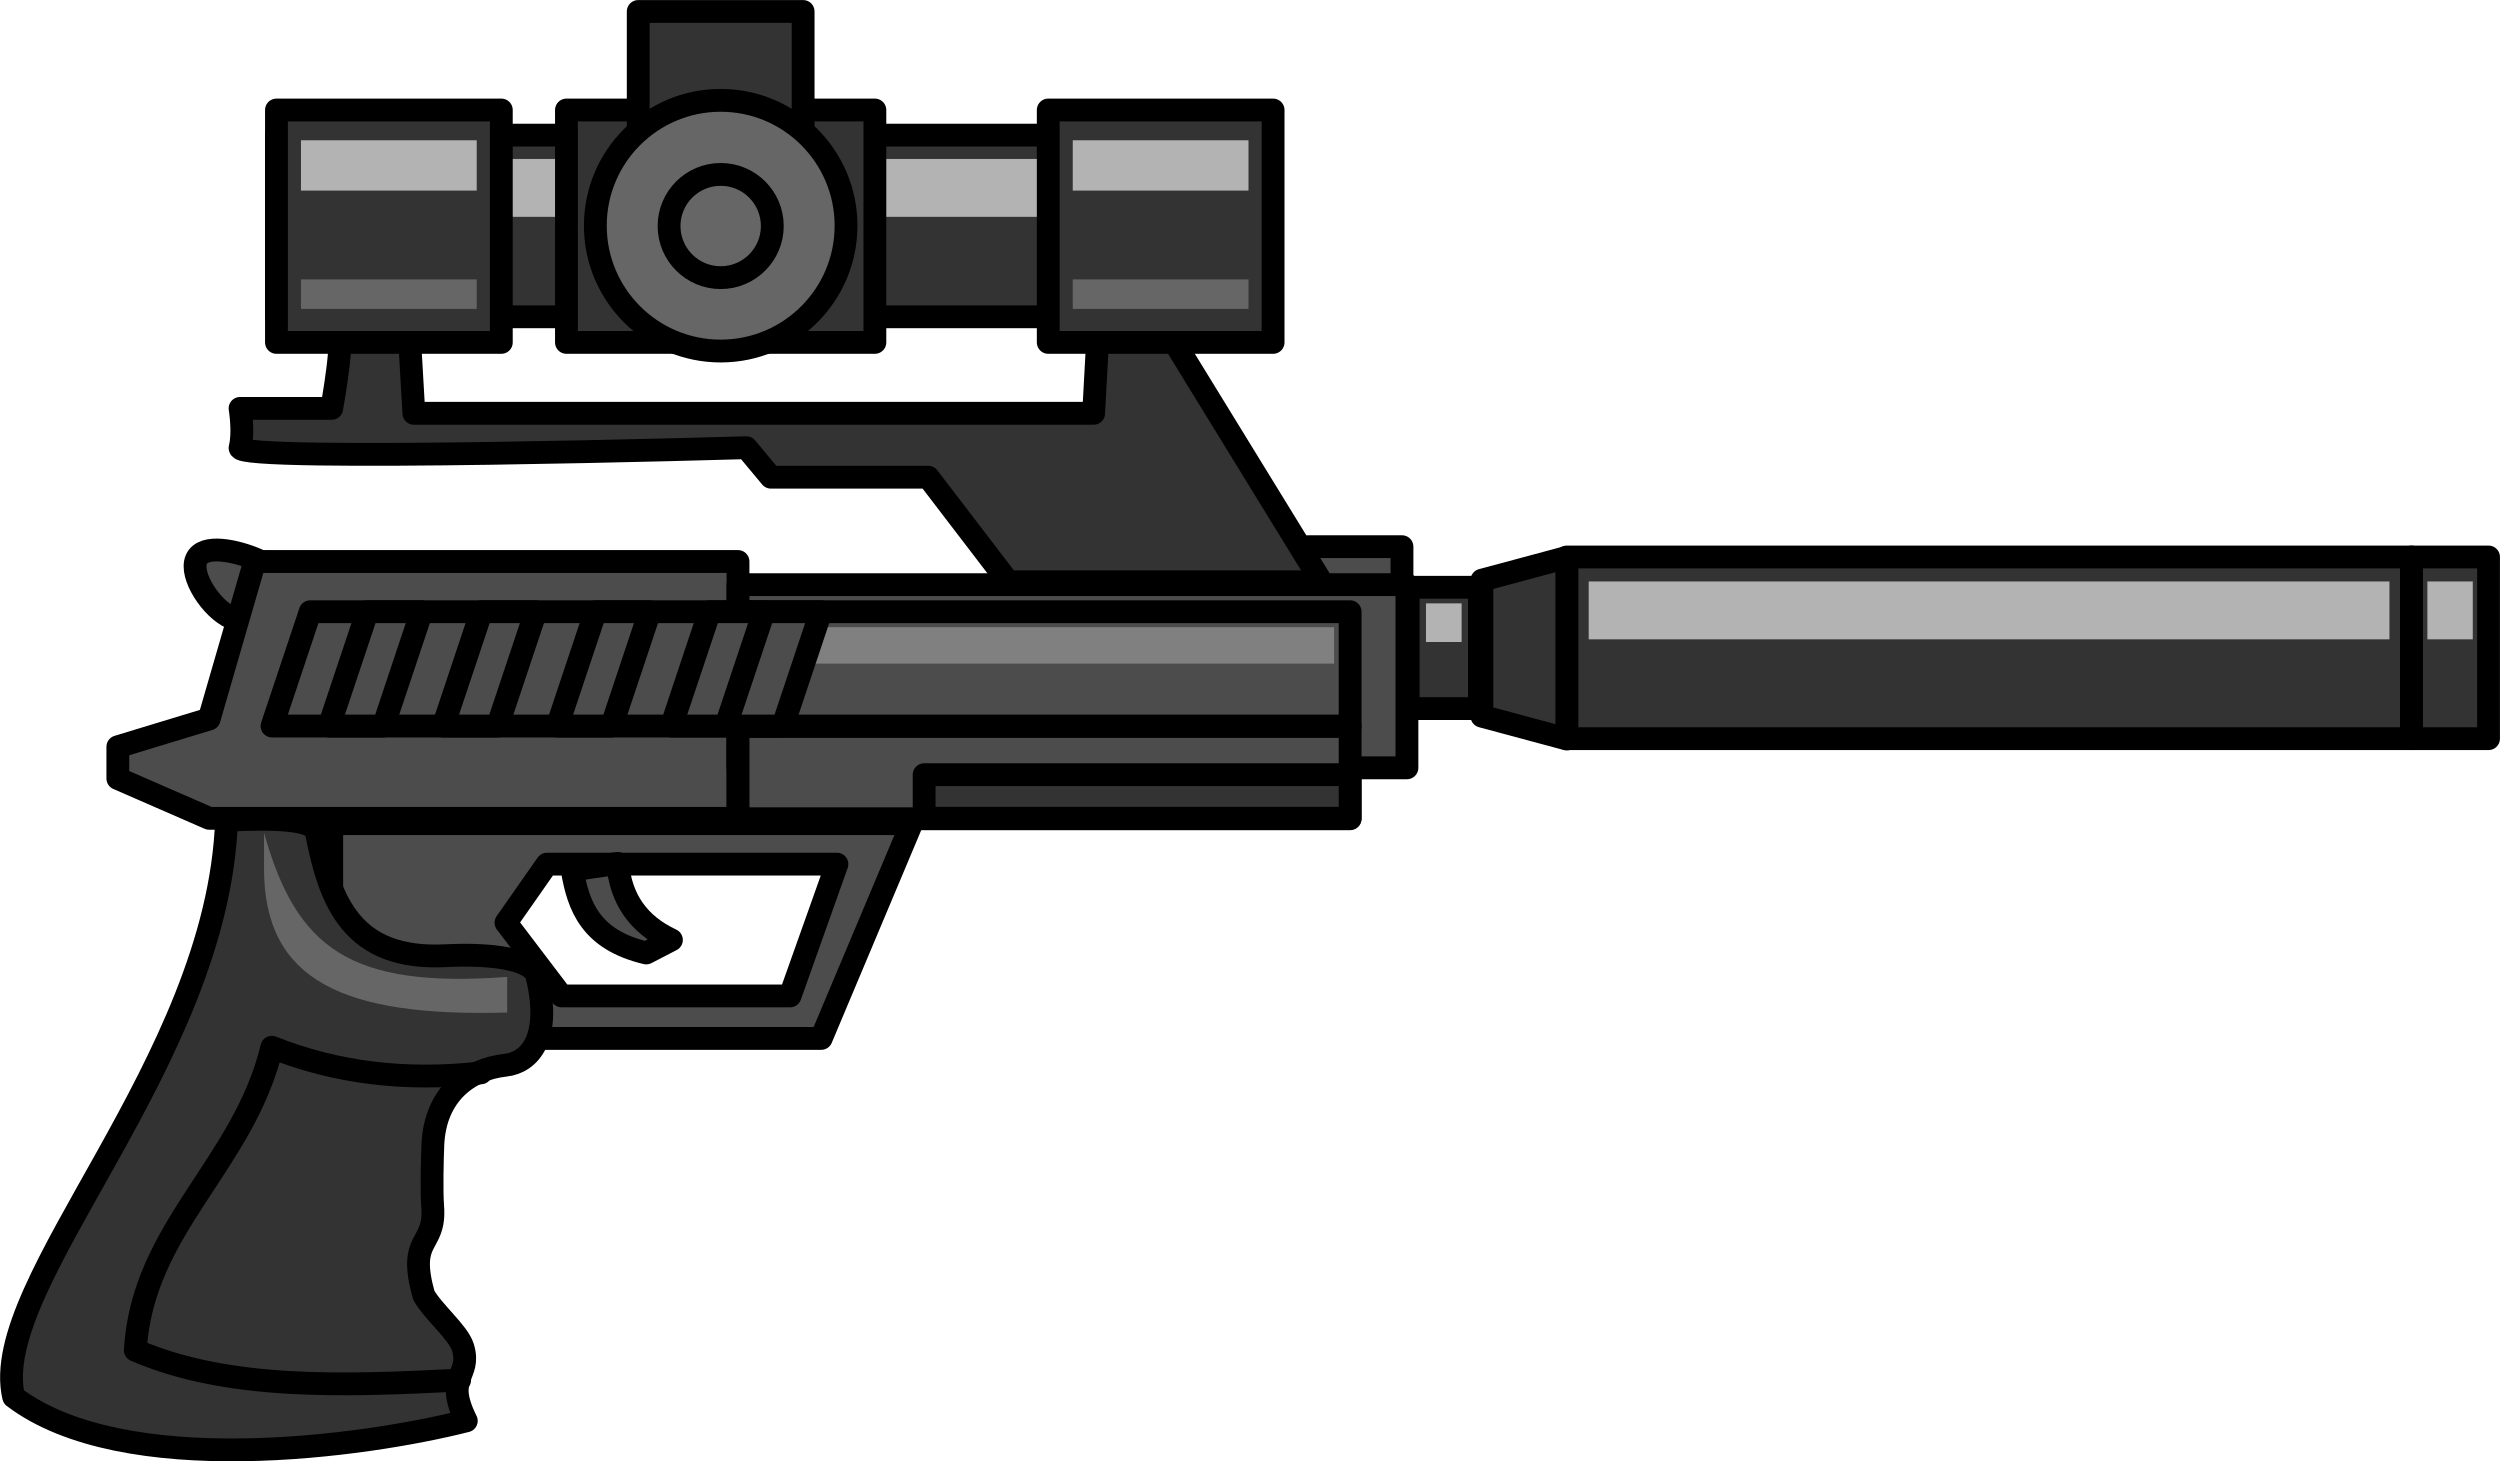
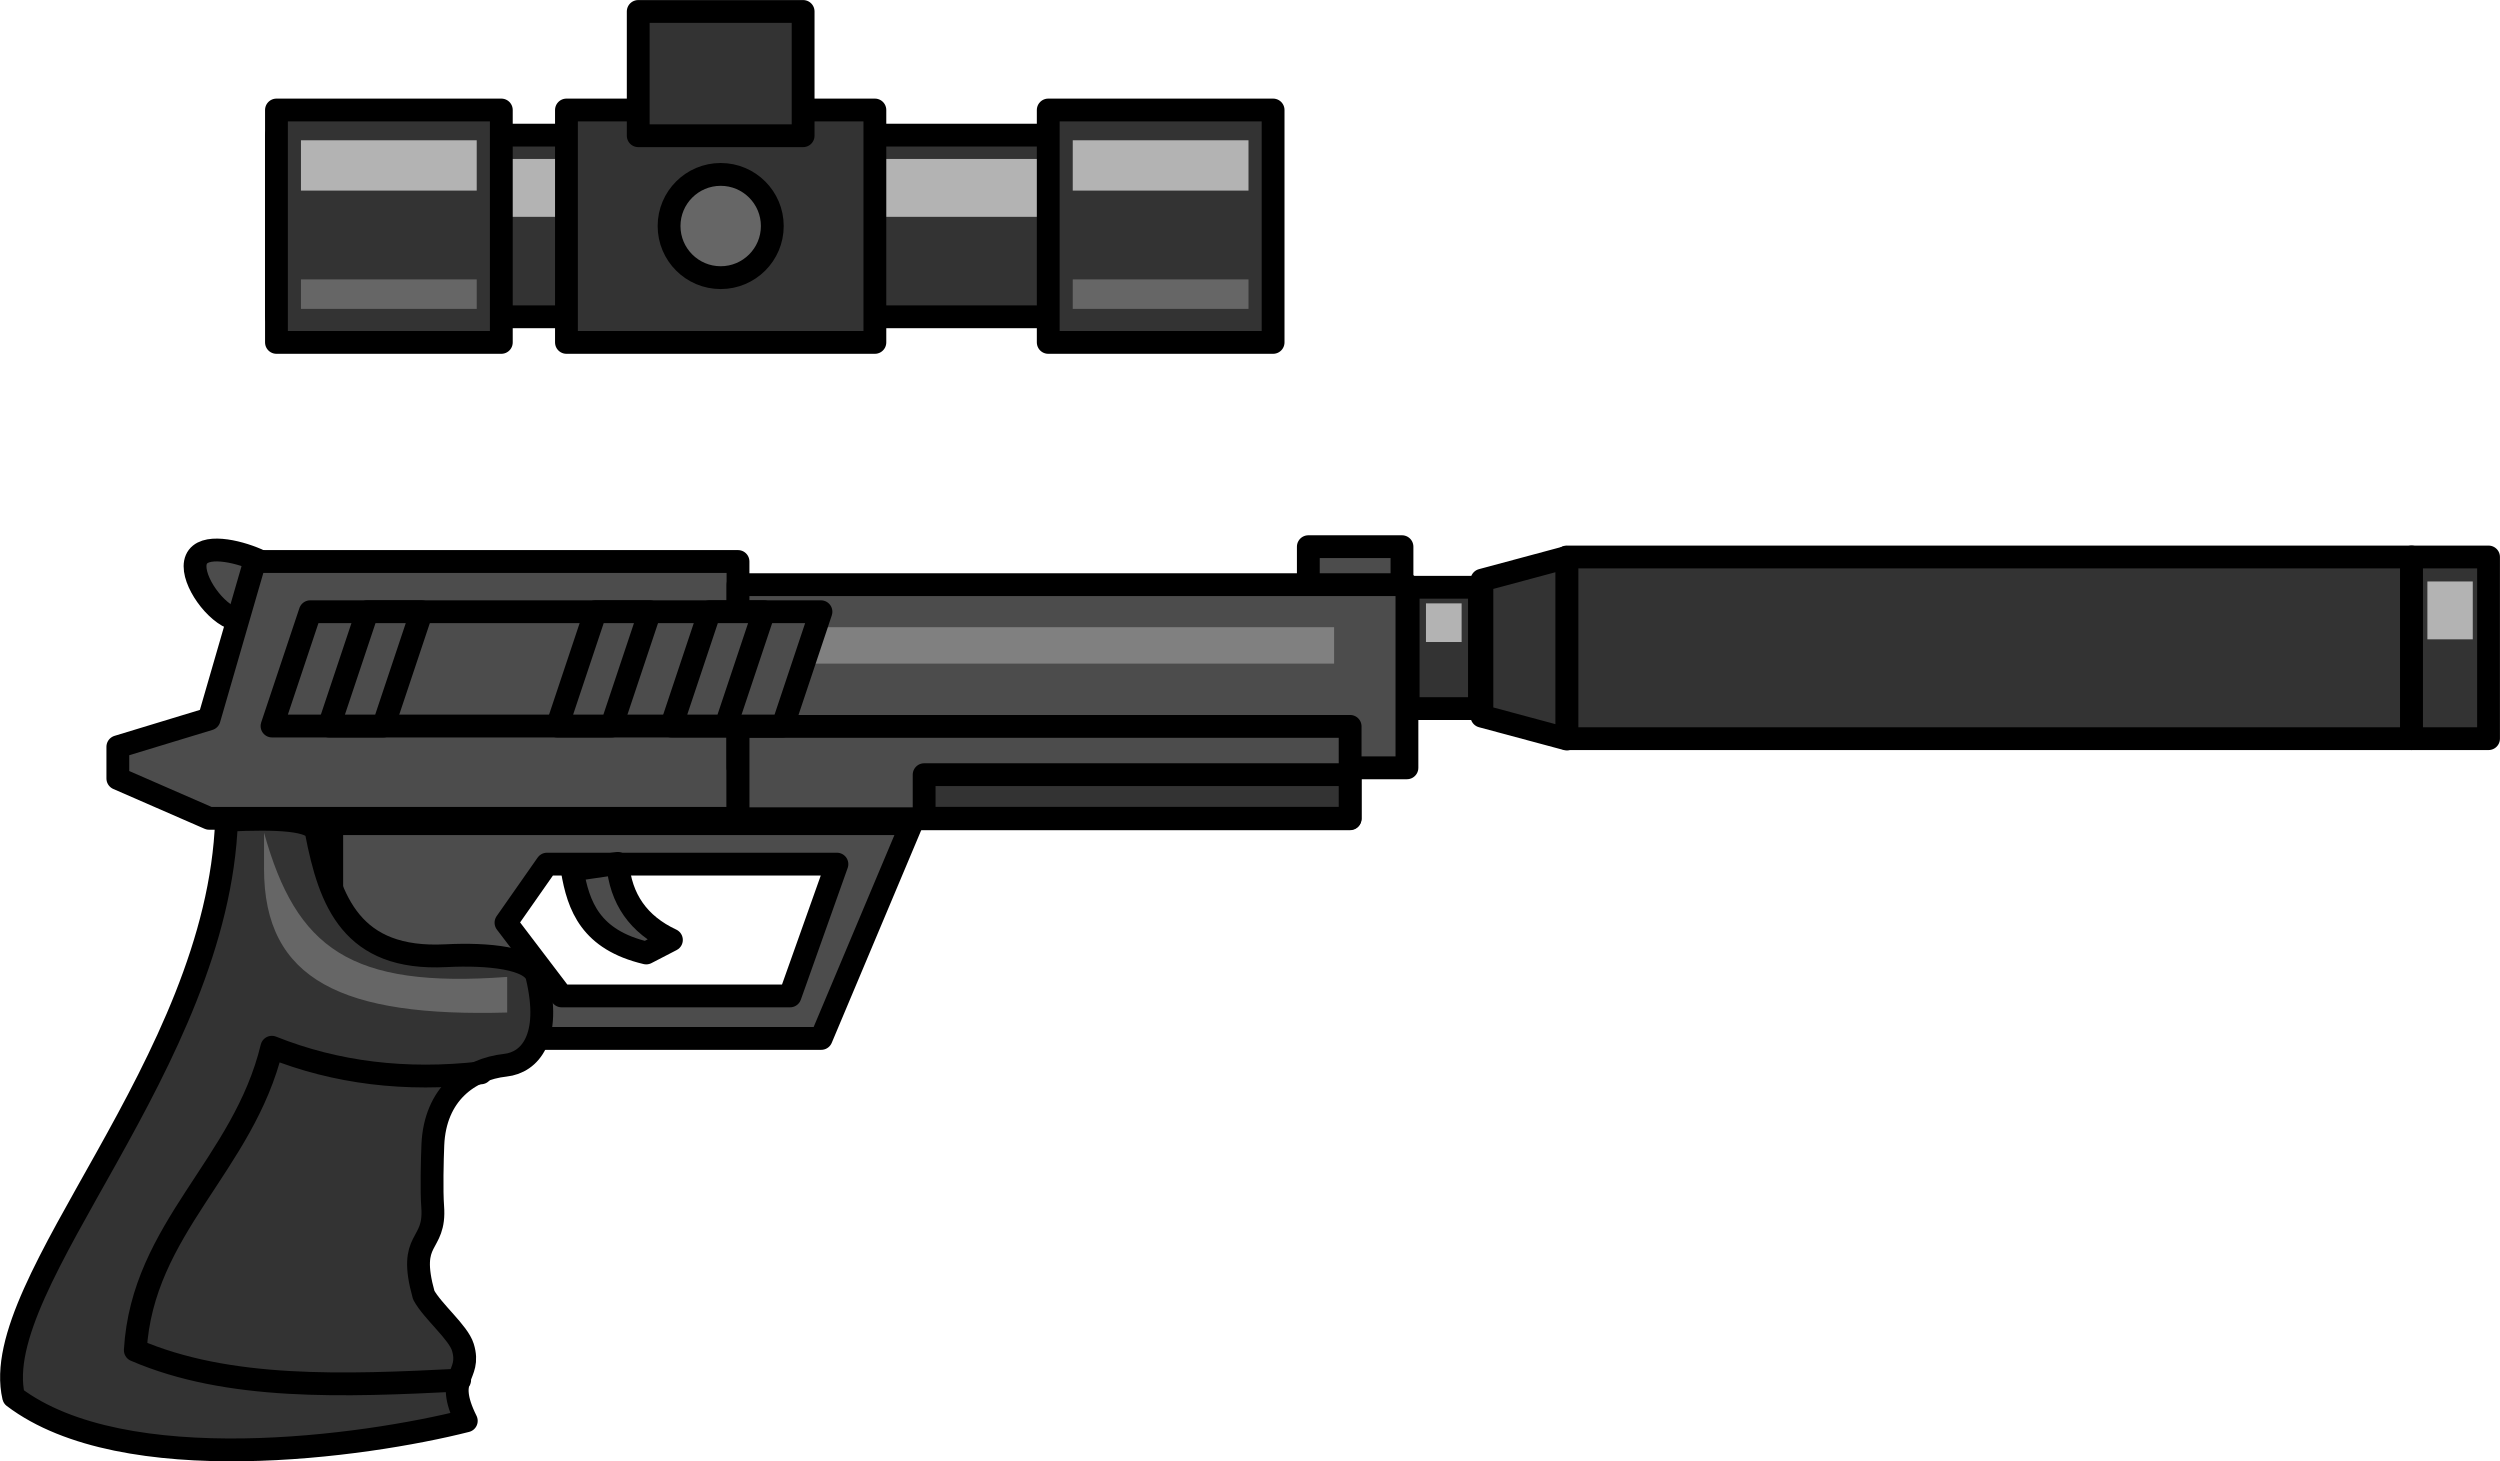
<svg xmlns="http://www.w3.org/2000/svg" width="244.94mm" height="143.15mm" version="1.1" viewBox="0 0 867.9 507.24">
  <g transform="translate(1171.1 266.97)">
    <g transform="matrix(2.236 0 0 2.236 -1642 -3148.1)">
      <g fill="#4c4c4c" fill-rule="evenodd" stroke="#000" stroke-linecap="round" stroke-linejoin="round" stroke-miterlimit="2.613" stroke-width="3.543">
        <path d="m262.1 1416.4h90.033l-14.034 33.351h-75.999v-33.351zm33.421 6.287h45.017l-7.275 20.462h-35.468l-8.64-11.368 6.366-9.094z" />
        <path d="m299.44 1423.6c2.354-0.343 4.707-0.685 7.061-1.028 0.455 5.537 3.235 9.499 8.339 11.885-1.304 0.675-2.607 1.35-3.911 2.025-8.63-2.043-10.54-7.238-11.49-12.882z" />
        <path d="m250.46 1375.4c3.122 1.347 4.781 4.465 3.703 6.963-1.077 2.498-4.483 3.432-7.606 2.085-3.122-1.347-6.555-6.571-5.478-9.069 1.078-2.498 6.258-1.325 9.38 0.023z" />
        <path d="m413.73 1373.4h14.541v7.781h-14.541v-7.781z" />
        <path d="m250.15 1375.7h75.03v39.875h-82.116l-14.173-6.181v-4.927l14.173-4.311 7.087-24.457z" />
        <path d="m429.04 1379.3h-103.86v28.435h103.86v-28.435z" />
        <path d="m420.22 1401.3h-95.035v14.343h95.035v-14.343z" />
      </g>
      <g fill-rule="evenodd">
        <path d="m420.22 1408.8h-66.141v6.773h66.141v-6.773z" fill="#333" stroke="#000" stroke-linecap="round" stroke-linejoin="round" stroke-miterlimit="2.613" stroke-width="3.543" />
-         <path d="m420.22 1383.5h-95.035v17.747h95.035v-17.747z" fill="#4c4c4c" stroke="#000" stroke-linecap="round" stroke-linejoin="round" stroke-miterlimit="2.613" stroke-width="3.543" />
        <path d="m417.73 1385.9h-90.086v5.654h90.086v-5.654z" fill="#808080" />
        <path d="m440.3 1379.7h-11.07v18.836h11.07v-18.836z" fill="#333" stroke="#000" stroke-linecap="round" stroke-linejoin="round" stroke-miterlimit="2.613" stroke-width="3.543" />
        <path d="m437.53 1382.2h-5.535v6.001h5.535v-6.001z" fill="#b3b3b3" />
        <path d="m585.02 1375h-131.16v28.205h131.16v-28.205z" fill="#333" stroke="#000" stroke-linecap="round" stroke-linejoin="round" stroke-miterlimit="2.613" stroke-width="3.543" />
        <path d="m585.02 1375h11.954v28.205h-11.954v-28.205z" fill="#333" stroke="#000" stroke-linecap="round" stroke-linejoin="round" stroke-miterlimit="2.613" stroke-width="3.543" />
-         <path d="m581.59 1378.8h-124.33v8.986h124.33v-8.986z" fill="#b3b3b3" />
+         <path d="m581.59 1378.8h-124.33v8.986v-8.986z" fill="#b3b3b3" />
        <path d="m587.48 1378.8h7.045v8.986h-7.045v-8.986z" fill="#b3b3b3" />
        <path d="m440.68 1378.6 13.182-3.543v28.205l-13.182-3.543v-21.119z" fill="#333" stroke="#000" stroke-linecap="round" stroke-linejoin="round" stroke-miterlimit="2.613" stroke-width="3.543" />
        <path d="m212.71 1505.4c-4.111-17.7 31.705-51.716 33.057-89.528 7.921-0.397 13.566-0.101 13.945 1.865 2.087 10.815 5.51 19.912 20.093 19.169 6.584-0.335 13.489 0.354 14.175 3.244 2.266 9.546-1.116 13.343-4.926 13.76-5.663 0.619-10.921 4.466-11.255 12.358-0.096 2.283-0.212 7.14-0.026 9.584 0.488 6.434-3.974 4.482-1.389 13.752 1.37 2.524 5.372 5.79 6.072 8.082 1.418 4.638-3.008 4.332 0.535 11.44-15.728 3.984-53.17 9.251-70.281-3.725z" fill="#333" stroke="#000" stroke-linecap="round" stroke-linejoin="round" stroke-miterlimit="2.613" stroke-width="3.543" />
        <path d="m289.34 1440.2c-24.403 1.807-32.741-4.443-37.752-22.397v5.529c-0.035 17.458 12.324 23.112 37.752 22.397v-5.529" fill="#666" />
-         <path d="m262.86 1339.5h11.231l0.763 13.192h105.54l0.763-13.956h9.977l24.641 40.123h-48.629l-12.429-16.245h-24.423l-3.816-4.579s-79.236 2.327-78.612 0c0.623-2.327 0-6.106 0-6.106h14.228s2.29-12.429 0.763-12.429z" fill="#333" stroke="#000" stroke-linecap="round" stroke-linejoin="round" stroke-miterlimit="2.613" stroke-width="3.543" />
        <path d="m384.67 1309.5h-131.16v28.206h131.16v-28.206z" fill="#333" stroke="#000" stroke-linecap="round" stroke-linejoin="round" stroke-miterlimit="2.613" stroke-width="3.543" />
        <path d="m381.25 1313.2h-124.33v8.986h124.33v-8.986z" fill="#b3b3b3" />
      </g>
      <g fill="#333" fill-rule="evenodd" stroke="#000" stroke-linecap="round" stroke-linejoin="round" stroke-miterlimit="2.613" stroke-width="3.543">
        <path d="m288.43 1305.6h-34.912v36.082h34.912v-36.082z" />
        <path d="m408.26 1305.6h-34.912v36.082h34.912v-36.082z" />
        <path d="m346.43 1305.6h-47.887v36.082h47.887v-36.082z" />
        <path d="m335.29 1290.3h-25.603v19.291h25.603v-19.291z" />
      </g>
      <path d="m284.61 1310.3h-27.287v7.813h27.287v-7.813z" fill="#b3b3b3" fill-rule="evenodd" />
      <path d="m404.44 1310.3h-27.287v7.813h27.287v-7.813z" fill="#b3b3b3" fill-rule="evenodd" />
      <g fill="#666" fill-rule="evenodd">
        <path d="m284.61 1331.9h-27.287v4.579h27.287v-4.579z" />
        <path d="m404.44 1331.9h-27.287v4.579h27.287v-4.579z" />
-         <path d="m322.49 1304.1c10.747 0 19.462 8.716 19.462 19.462 0 10.747-8.716 19.462-19.462 19.462-10.747 0-19.462-8.715-19.462-19.462s8.716-19.462 19.462-19.462z" stroke="#000" stroke-linecap="round" stroke-linejoin="round" stroke-miterlimit="2.613" stroke-width="3.543" />
        <path d="m322.49 1315.6c4.425 0 8.014 3.589 8.014 8.014 0 4.425-3.589 8.014-8.014 8.014-4.425 0-8.014-3.589-8.014-8.014 0-4.425 3.589-8.014 8.014-8.014z" stroke="#000" stroke-linecap="round" stroke-linejoin="round" stroke-miterlimit="2.613" stroke-width="3.543" />
      </g>
      <g fill="#4c4c4c" fill-rule="evenodd" stroke="#000" stroke-linecap="round" stroke-linejoin="round" stroke-miterlimit="2.613" stroke-width="3.543">
        <path d="m258.76 1383.5h79.301l-5.931 17.747h-79.301l5.931-17.747z" />
        <path d="m267.62 1383.5h8.434l-5.931 17.747h-8.434l5.931-17.747z" />
-         <path d="m285.34 1383.5h8.434l-5.931 17.747h-8.434l5.931-17.747z" />
        <path d="m303.05 1383.5h8.434l-5.931 17.747h-8.434l5.931-17.747z" />
        <path d="m320.77 1383.5h8.434l-5.931 17.747h-8.434l5.931-17.747z" />
      </g>
      <path d="m281.96 1502.8c-18.013 0.907-35.912 1.59-50.358-4.638 1.105-18.995 16.786-28.713 21.203-47.044 9.939 3.976 20.761 5.301 32.467 3.976" fill="none" stroke="#000" stroke-linecap="round" stroke-linejoin="round" stroke-miterlimit="2.613" stroke-width="3.543" />
    </g>
  </g>
</svg>